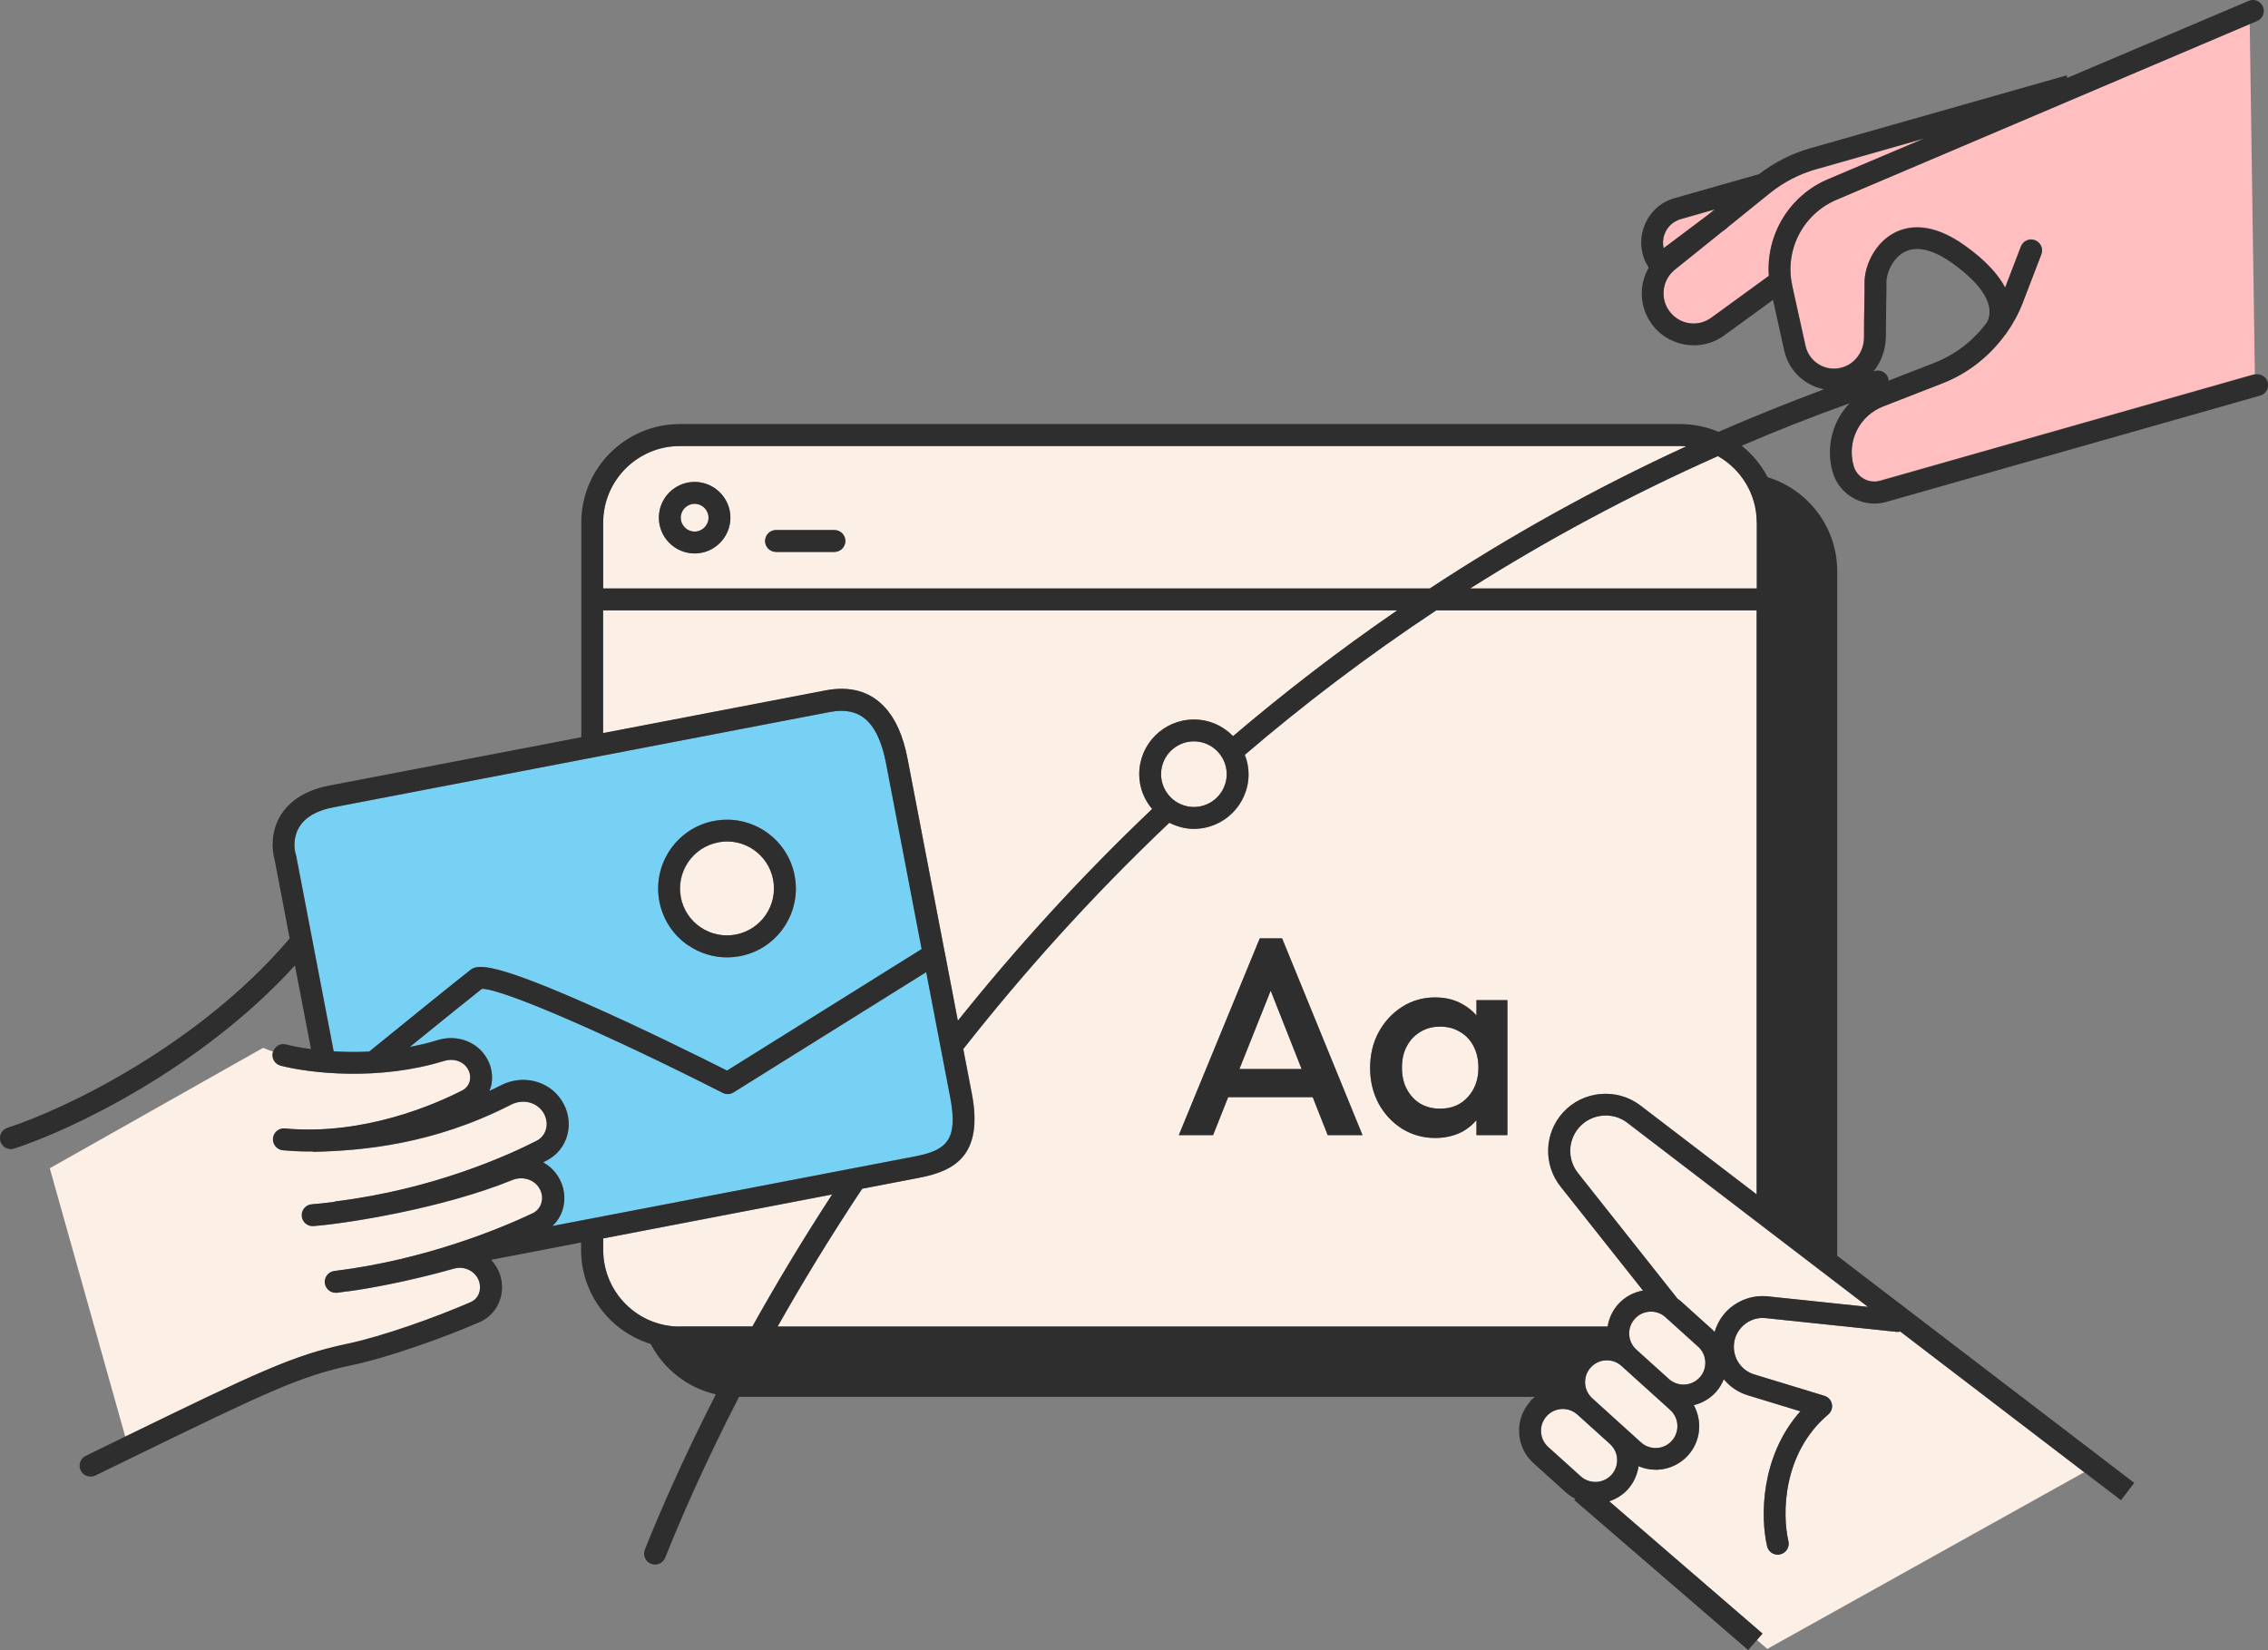
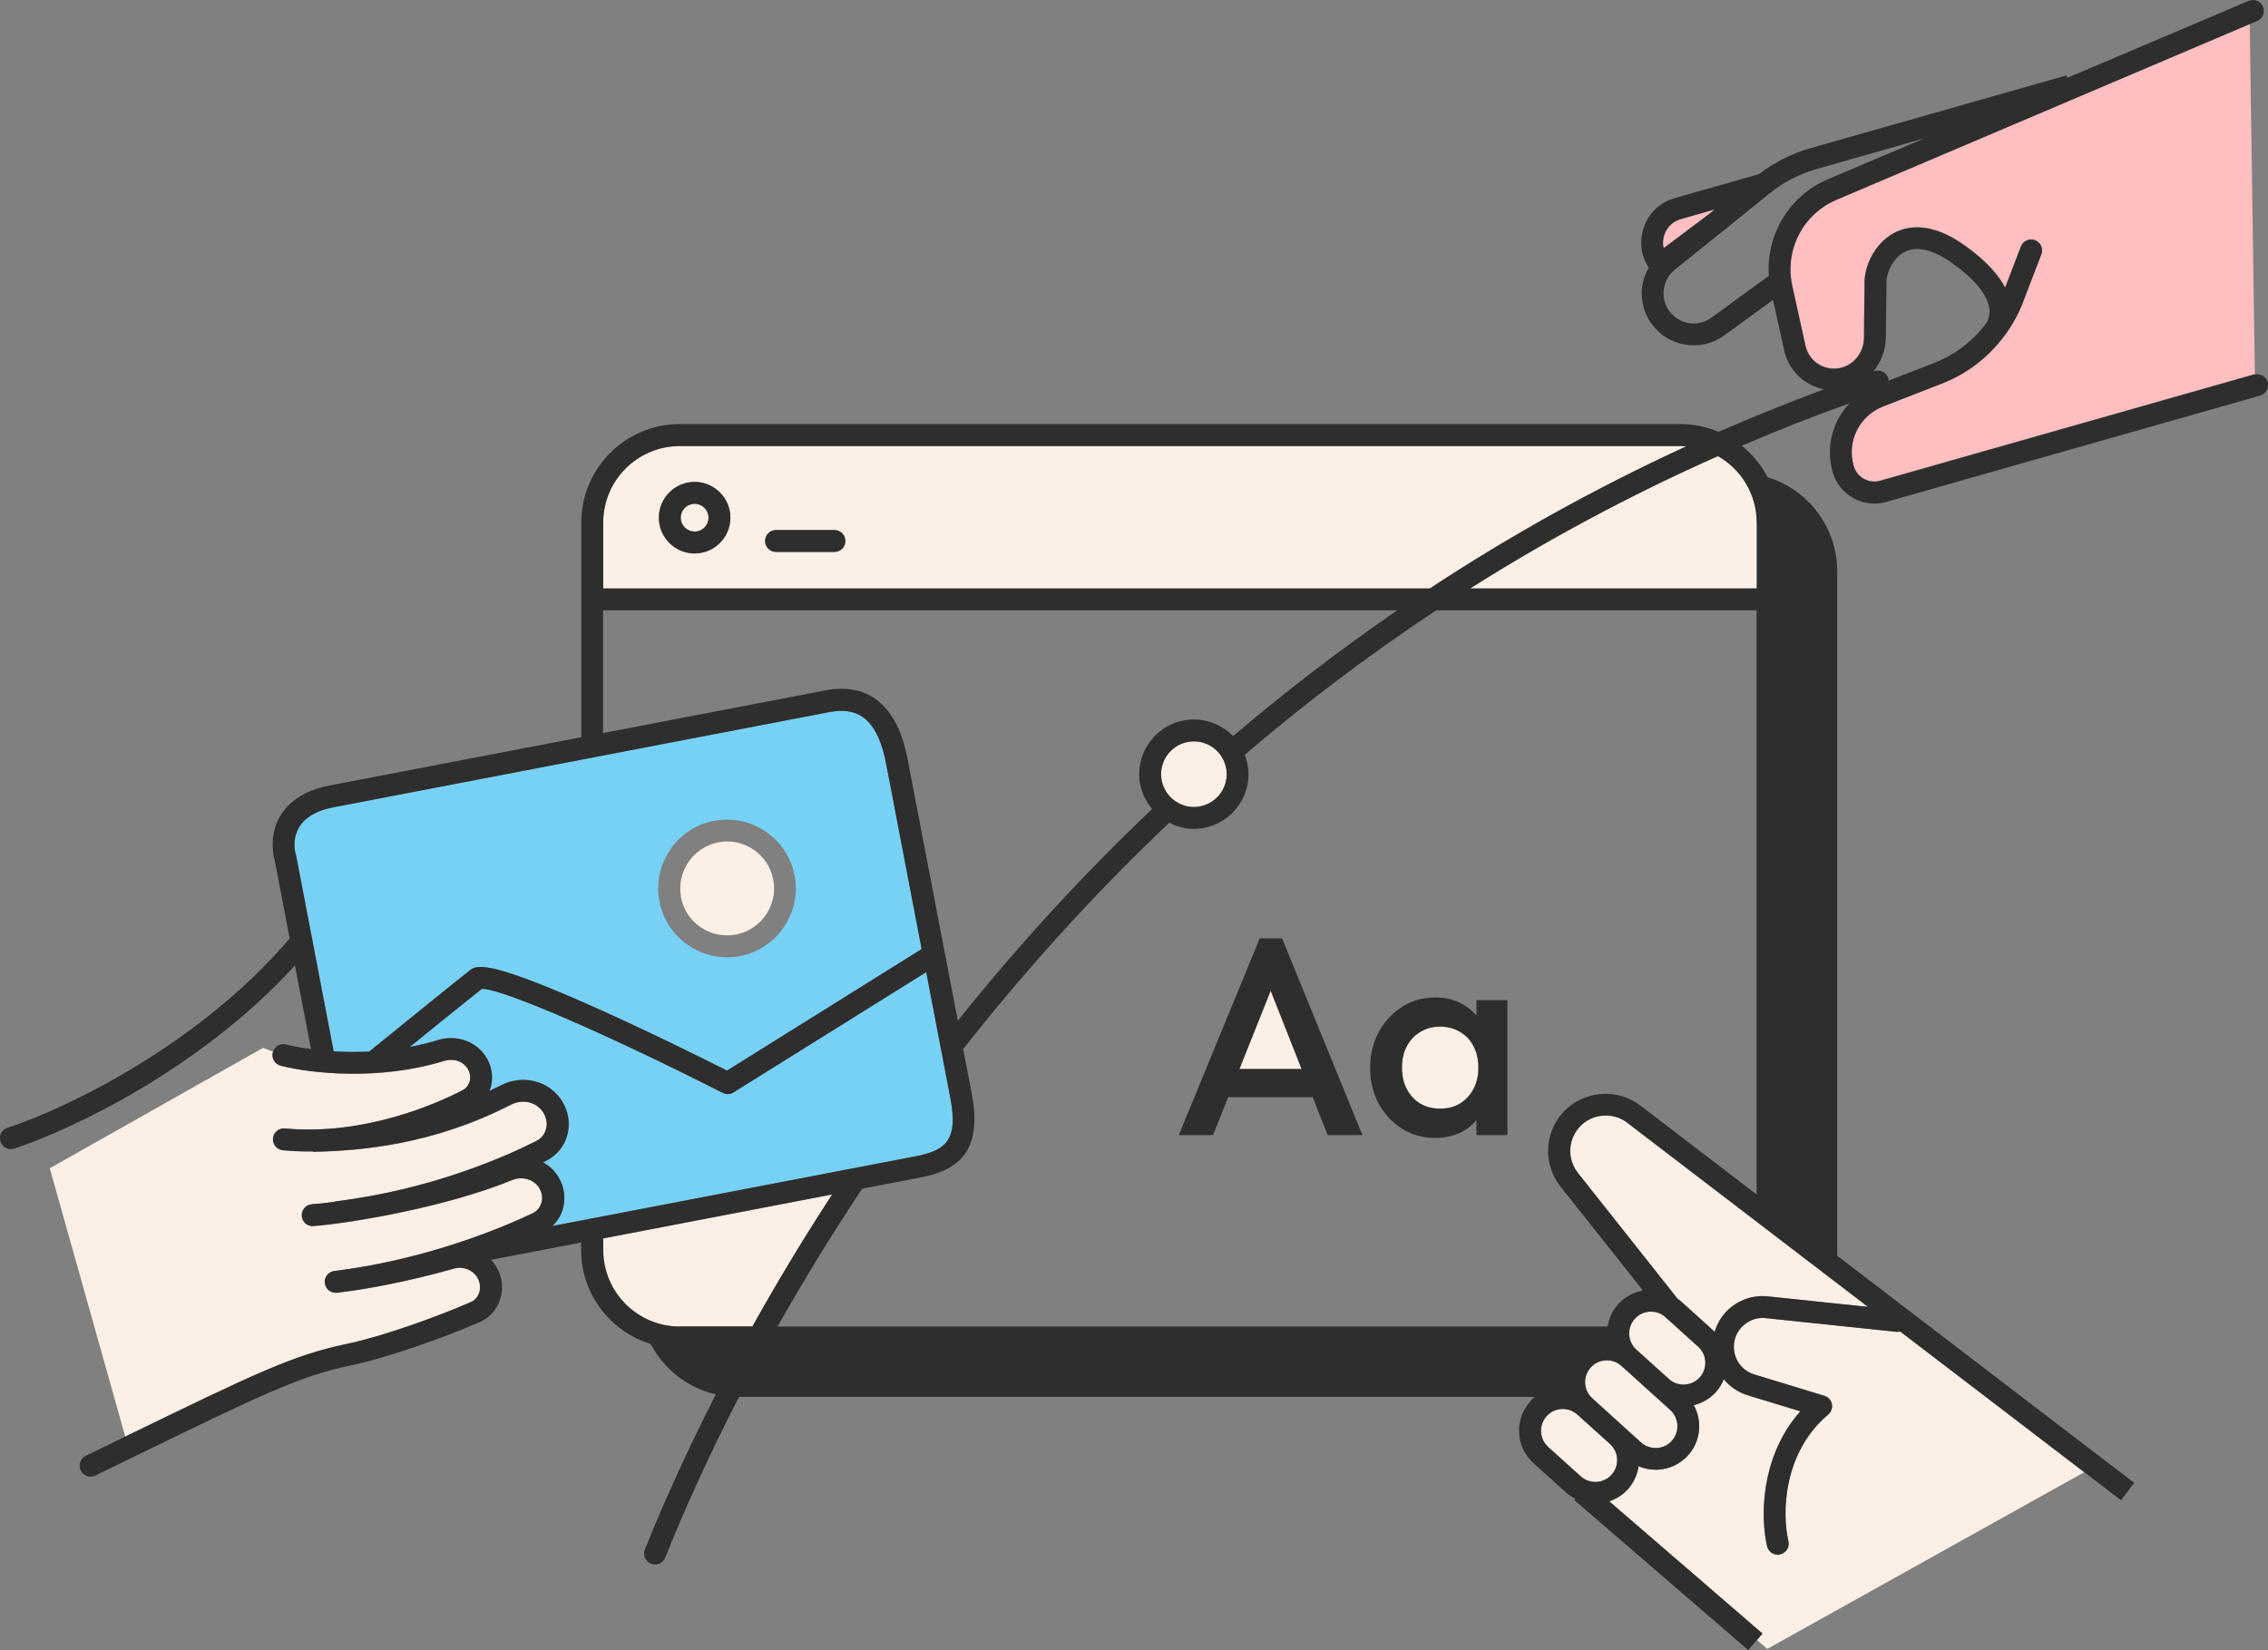
<svg xmlns="http://www.w3.org/2000/svg" id="Layer_2" data-name="Layer 2" viewBox="0 0 207.33 150.87">
  <rect x="0" y="0" width="207.33" height="150.87" fill="#808080" stroke="none" />
  <defs>
    <style>
      .cls-1 {
        fill: #2e2e2e;
      }

      .cls-1, .cls-2, .cls-3, .cls-4, .cls-5 {
        stroke-width: 0px;
      }

      .cls-2 {
        fill: none;
      }

      .cls-3 {
        fill: #ffbec0;
      }

      .cls-4 {
        fill: #76d1f5;
      }

      .cls-5 {
        fill: #fcefe6;
      }
    </style>
  </defs>
  <g id="Layer_1-2" data-name="Layer 1">
    <g>
      <path class="cls-2" d="M172.62,34.57c.03.08.03.16.03.25l4.17-1.62c1.95-.76,3.62-2.07,4.84-3.73.75-1.48-.38-3.4-3.22-5.42-1.21-.86-2.96-1.74-4.36-.98-1.1.59-1.65,2.01-1.62,2.81,0,.32,0,1.02-.02,1.91-.02.91-.03,2.01-.03,3.06,0,1.18-.42,2.28-1.13,3.14.03,0,.05-.02.08-.03.52-.18,1.09.1,1.27.62Z" />
-       <path class="cls-5" d="M75.46,63.13c2.26-.43,4.08.08,5.43,1.54,1,1.08,1.68,2.64,2.09,4.75l3.38,17.62s.01.05.02.08l1.19,6.21c5.15-6.43,11.04-12.98,17.76-19.36-.72-.87-1.18-1.97-1.18-3.18,0-2.76,2.24-5,5-5,1.41,0,2.67.59,3.58,1.52,4.65-3.97,9.65-7.83,15.01-11.5H55.14v11.23l20.32-3.9Z" />
      <path class="cls-5" d="M134.39,53.8h26.21v-6.02c0-2.61-1.43-4.88-3.55-6.08-8.15,3.62-15.69,7.7-22.65,12.1Z" />
      <path class="cls-5" d="M62.14,121.28h6.65c2.11-3.78,4.53-7.84,7.29-12.07l-20.93,4.02v1.06c0,3.86,3.14,7,7,7Z" />
      <path class="cls-5" d="M62.14,40.78c-3.86,0-7,3.14-7,7v6.02h75.56c7.17-4.72,14.98-9.1,23.44-12.99-.18-.01-.36-.03-.55-.03H62.14ZM63.5,50.6c-1.81,0-3.27-1.47-3.27-3.27s1.47-3.27,3.27-3.27,3.27,1.47,3.27,3.27-1.47,3.27-3.27,3.27ZM76.28,50.46h-5.34c-.55,0-1-.45-1-1s.45-1,1-1h5.34c.55,0,1,.45,1,1s-.45,1-1,1Z" />
      <path class="cls-5" d="M63.5,46.06c-.7,0-1.27.57-1.27,1.27s.57,1.27,1.27,1.27,1.27-.57,1.27-1.27-.57-1.27-1.27-1.27Z" />
      <path class="cls-5" d="M129.83,100.9c.53.31,1.14.46,1.82.46,1.05,0,1.89-.35,2.52-1.05.65-.7.98-1.6.98-2.7,0-.73-.15-1.39-.44-1.95-.29-.57-.7-1-1.23-1.31-.52-.33-1.12-.49-1.83-.49s-1.29.16-1.82.49c-.52.31-.93.74-1.23,1.31-.3.56-.44,1.22-.44,1.95s.14,1.39.44,1.96c.3.56.71,1.01,1.23,1.33Z" />
-       <path class="cls-5" d="M146.98,121.28c.12-.74.44-1.46.98-2.06.61-.68,1.41-1.08,2.25-1.23l-7.53-9.5c-1.6-2.02-1.5-4.87.22-6.78,1.82-2,4.92-2.29,7.07-.64l10.63,8.13v-53.4h-29.29c-6.32,4.18-12.14,8.62-17.5,13.21.21.55.34,1.14.34,1.77,0,2.76-2.24,5-5,5-.81,0-1.57-.21-2.24-.56-7.2,6.82-13.45,13.84-18.84,20.69l.78,4.06c1.1,5.74-1.66,7.1-4.81,7.71l-5.21,1c-2.94,4.41-5.51,8.65-7.73,12.6h75.91ZM126.03,94.37c.53-.97,1.24-1.74,2.13-2.31.91-.58,1.92-.87,3.03-.87.94,0,1.77.2,2.49.61.51.27.93.62,1.29,1.04v-1.4h2.83v12.34h-2.83v-1.37c-.35.41-.76.75-1.26,1.04-.74.39-1.58.59-2.52.59-1.11,0-2.12-.29-3.03-.85-.89-.57-1.6-1.33-2.13-2.29-.52-.98-.78-2.06-.78-3.26s.26-2.31.78-3.27ZM115.16,85.79h2.05l7.35,17.99h-3.18l-1.37-3.47h-7.73l-1.38,3.47h-3.13l7.4-17.99Z" />
      <polygon class="cls-5" points="116.16 90.57 113.3 97.74 118.99 97.74 116.16 90.57" />
      <path class="cls-3" d="M152.09,22.7l4.03-3.03.65-.52-3.12.89c-.69.2-1.23.7-1.48,1.38-.15.42-.18.87-.08,1.29Z" />
-       <path class="cls-3" d="M166.03,15.47c-1.55.44-2.98,1.18-4.25,2.2l-3.9,3.14v.02s-.54.42-.54.42l-4.25,3.42c-.61.49-.98,1.2-1.02,1.99-.05.78.23,1.52.77,2.08.97,1,2.48,1.13,3.6.31l5.25-3.82c-.26-3.75,1.87-7.32,5.41-8.82l8.8-3.73-9.87,2.81Z" />
      <path class="cls-3" d="M163.84,26.12l1.21,5.47c.18.82.73,1.5,1.49,1.85.76.35,1.63.33,2.37-.07.91-.49,1.48-1.47,1.49-2.55,0-1.05.02-2.17.03-3.09.01-.84.03-1.51.02-1.81-.05-1.52.87-3.66,2.68-4.63,1.27-.68,3.43-1.05,6.46,1.12,1.97,1.41,3.1,2.71,3.71,3.86l1.44-3.75c.2-.52.78-.77,1.29-.58.52.2.77.78.58,1.29l-1.7,4.43c-.38,1-.9,1.92-1.5,2.78,0,.02-.02.04-.03.05-.02.04-.06.06-.08.09-1.44,1.99-3.43,3.55-5.75,4.45l-5.39,2.1c-2.19.85-3.35,3.19-2.71,5.44.3,1.05,1.39,1.66,2.43,1.36l34.18-9.72s.05,0,.07,0l-.47-32.02-37.76,16.03c-3.08,1.3-4.78,4.62-4.05,7.88Z" />
      <circle class="cls-5" cx="109.14" cy="70.78" r="3" />
      <path class="cls-4" d="M33.76,96.14c3.64-2.95,8.19-6.65,9.2-7.42.57-.44,1.36-1.04,10.33,2.9,5.36,2.35,10.96,5.14,13.18,6.26l17.79-11.11-3.25-16.96c-.33-1.72-.86-2.99-1.59-3.78-.64-.7-1.46-1.04-2.5-1.04-.34,0-.7.04-1.08.11l-45.36,8.71c-1.52.29-2.57.9-3.12,1.81-.53.87-.5,1.9-.31,2.51.01.03.02.07.03.1l3.43,17.89c1.01.06,2.1.08,3.25.02ZM65.27,75.05c3.41-.66,6.71,1.59,7.37,4.99.65,3.41-1.59,6.71-4.99,7.37-.4.08-.8.11-1.2.11-1.25,0-2.46-.37-3.52-1.09-1.39-.94-2.33-2.37-2.65-4.02-.65-3.41,1.59-6.71,4.99-7.37Z" />
      <path class="cls-4" d="M50.51,112.08l33.13-6.36c2.84-.55,3.98-1.46,3.23-5.37l-2.2-11.48-17.62,11c-.3.19-.67.2-.98.04-10.65-5.41-20.15-9.51-21.98-9.51-.01,0-.02,0-.04,0-.94.73-3.75,3-6.59,5.31.85-.16,1.7-.36,2.54-.62,1.51-.47,3.13-.04,4.11,1.1.72.84,1.01,1.92.81,2.98-.04.19-.11.38-.18.56.35-.17.71-.34,1.07-.52,1.97-1.01,4.34-.42,5.51,1.36.63.94.83,2.09.55,3.16-.27,1.03-.94,1.87-1.89,2.36-.1.05-.22.11-.33.17.55.32,1.04.76,1.39,1.33.55.9.7,1.98.4,2.98-.18.59-.5,1.09-.93,1.5Z" />
      <path class="cls-5" d="M62.25,82.04c.22,1.13.86,2.1,1.81,2.74s2.09.88,3.22.66c2.32-.45,3.85-2.7,3.41-5.02-.45-2.32-2.7-3.86-5.02-3.41-2.32.45-3.85,2.7-3.41,5.02Z" />
      <path class="cls-5" d="M43.07,119.05c.69-.3,1.02-1.08.77-1.86-.29-.94-1.33-1.48-2.31-1.2-4.31,1.22-8.18,1.89-9.79,2.09-.02,0-.04,0-.07,0-.28.04-.55.08-.83.12-.04,0-.08,0-.12,0-.5,0-.93-.37-.99-.88-.07-.55.32-1.05.87-1.11,8.49-1.05,15.5-4.03,18.11-5.27.4-.19.68-.52.81-.94.13-.45.06-.95-.19-1.37-.49-.8-1.55-1.11-2.47-.74-6.42,2.61-15.17,3.98-18.17,4.21-.56.05-1.03-.37-1.07-.92-.04-.55.37-1.03.92-1.07.52-.04,1.21-.11,2.04-.22.05-.02.1-.05.16-.05,8.93-1.1,15.8-4.23,18.34-5.53.43-.22.74-.61.87-1.08.13-.52.03-1.08-.28-1.55-.61-.93-1.87-1.22-2.93-.68-7.12,3.66-13.69,4.21-18.01,4.31-.05,0-.09-.02-.14-.03-.12,0-.24,0-.36,0-.77,0-1.55-.03-2.34-.11-.55-.05-.95-.54-.9-1.09.05-.55.54-.96,1.09-.9,7.23.66,13.76-2.22,16.23-3.49.36-.19.6-.5.68-.9.09-.45-.05-.93-.36-1.29-.46-.54-1.25-.73-2-.5-5.97,1.84-12.2,1.14-14.94.44-.53-.14-.86-.68-.72-1.22,0-.02.02-.04.03-.06-.37-.13-.69-.25-.95-.36l-19.5,11.01,6.91,24.57c12.07-5.88,15.4-7.48,20.38-8.52,3.2-.67,8.2-2.46,11.27-3.81Z" />
      <path class="cls-5" d="M173.42,121.77l-12.01-1.26c-.75-.08-1.47.16-2.03.66-.56.5-.87,1.2-.88,1.96,0,1.17.75,2.19,1.87,2.53l6.4,1.95c.35.11.61.4.69.75.07.36-.05.73-.33.96-4.2,3.55-4.22,9.13-3.64,11.59.13.54-.21,1.08-.75,1.2-.08.02-.15.03-.23.03-.45,0-.86-.31-.97-.77-.61-2.6-.64-8.21,3.04-12.34l-4.79-1.46c-.89-.27-1.64-.8-2.21-1.47-.17.42-.4.82-.72,1.17-.55.6-1.24,1.01-2.02,1.2.79,1.45.64,3.3-.53,4.59-.72.79-1.7,1.26-2.77,1.31-.07,0-.14,0-.2,0-.54,0-1.06-.12-1.55-.32-.11.76-.44,1.5-.99,2.12-.46.51-1.05.87-1.69,1.09l14.01,12.09-.51.59.95.81,28.97-16.15-16.82-12.86c-.1.02-.19.04-.3.03Z" />
      <path class="cls-5" d="M148.75,102.65c-1.33-1.02-3.25-.84-4.37.4-1.07,1.18-1.12,2.95-.14,4.2l9.1,11.48h-.01c.09.08.19.13.28.21l2.97,2.68c.06.05.1.11.15.17.25-.8.68-1.54,1.31-2.1.97-.87,2.27-1.3,3.57-1.16l9.14.96-22-16.83Z" />
      <path class="cls-5" d="M144.21,129.33c-.38-.35-.86-.52-1.34-.52-.55,0-1.09.22-1.48.66h0c-.36.4-.54.91-.51,1.44.03.53.26,1.02.66,1.38l2.97,2.68c.4.36.9.53,1.44.51.53-.03,1.02-.26,1.38-.66.74-.82.68-2.08-.14-2.83l-2.97-2.68Z" />
      <path class="cls-5" d="M155.24,123.11l-2.97-2.68c-.38-.35-.86-.52-1.34-.52-.55,0-1.09.22-1.48.66-.36.4-.54.91-.51,1.44.03.53.26,1.02.66,1.38l2.97,2.68c.4.36.9.54,1.44.51.53-.03,1.02-.26,1.38-.66.74-.82.68-2.08-.14-2.83Z" />
      <path class="cls-5" d="M148.24,124.88c-.38-.35-.86-.52-1.34-.52-.55,0-1.09.22-1.48.66h0c-.36.4-.54.91-.51,1.44.03.53.26,1.02.66,1.38l4.45,4.03c.4.36.9.53,1.44.51.53-.03,1.02-.26,1.38-.66.74-.82.68-2.08-.14-2.83l-4.45-4.02Z" />
      <path class="cls-1" d="M139.9,128.12c-.72.79-1.08,1.82-1.03,2.88.05,1.07.52,2.05,1.31,2.77l2.97,2.68c.26.24.56.42.86.58l-.1.11,15.9,13.72.8-.92.51-.59-14.01-12.09c.64-.22,1.22-.57,1.69-1.09.55-.61.88-1.35.99-2.12.49.21,1.01.32,1.55.32.07,0,.14,0,.2,0,1.07-.05,2.05-.52,2.77-1.31,1.17-1.29,1.32-3.14.53-4.59.77-.19,1.47-.6,2.02-1.2.32-.35.55-.76.72-1.17.56.68,1.31,1.2,2.21,1.47l4.79,1.46c-3.68,4.14-3.65,9.74-3.04,12.34.11.46.52.77.97.77.08,0,.15,0,.23-.03.54-.13.87-.66.75-1.2-.58-2.46-.55-8.04,3.64-11.59.28-.24.41-.61.33-.96-.07-.36-.34-.65-.69-.75l-6.4-1.95c-1.12-.34-1.87-1.36-1.87-2.53,0-.76.31-1.46.88-1.96.56-.5,1.28-.74,2.03-.66l12.01,1.26c.1,0,.2-.01.3-.03l16.82,12.86,3.35,2.56,1.21-1.59-27.15-20.76v-62.58c0-4.05-2.68-7.47-6.36-8.6-.58-1.12-1.39-2.09-2.37-2.88,3.19-1.37,6.48-2.67,9.86-3.88-1.55,1.62-2.2,3.98-1.55,6.28.5,1.75,2.09,2.89,3.82,2.89.36,0,.72-.05,1.08-.15l34.18-9.72c.53-.15.84-.7.69-1.24-.14-.51-.66-.8-1.17-.69-.02,0-.05,0-.07,0l-34.18,9.72c-1.04.3-2.14-.31-2.43-1.36-.64-2.25.52-4.59,2.71-5.44l5.39-2.1c2.33-.9,4.31-2.47,5.75-4.45.03-.03.06-.06.08-.09,0-.02.02-.04.03-.05.61-.86,1.12-1.79,1.5-2.78l1.7-4.43c.2-.52-.06-1.09-.58-1.29-.52-.2-1.09.06-1.29.58l-1.44,3.75c-.6-1.15-1.73-2.46-3.71-3.86-3.04-2.16-5.19-1.8-6.46-1.12-1.81.97-2.73,3.11-2.68,4.63,0,.3,0,.97-.02,1.81-.02.92-.03,2.04-.03,3.09,0,1.09-.58,2.07-1.49,2.55-.75.39-1.61.42-2.37.07-.77-.35-1.31-1.03-1.49-1.85l-1.21-5.47c-.73-3.27.98-6.58,4.05-7.88L205.65,2.21l.69-.29c.51-.22.75-.8.53-1.31-.22-.51-.8-.75-1.31-.53l-16.58,7.04-.06-.23-23.43,6.66c-1.71.49-3.28,1.29-4.69,2.37l-7.7,2.19c-1.32.37-2.35,1.33-2.81,2.62-.46,1.27-.3,2.63.43,3.74-.36.63-.59,1.33-.63,2.07-.08,1.33.41,2.64,1.33,3.59.92.95,2.17,1.44,3.42,1.44.98,0,1.96-.3,2.79-.91l4.45-3.24,1.02,4.61c.32,1.44,1.27,2.62,2.61,3.23.33.15.68.26,1.03.33-3.3,1.23-6.52,2.53-9.64,3.89-1.08-.45-2.26-.71-3.49-.71H62.14c-4.96,0-9,4.04-9,9v19.63l-23.04,4.42c-2.62.5-3.87,1.77-4.46,2.74-.85,1.41-.83,3.02-.53,4.08l1.37,7.16c-8.3,9.75-20.49,15.59-25.8,17.31-.53.17-.81.73-.64,1.26.14.42.53.69.95.69.1,0,.21-.02.31-.05,5.28-1.72,17.12-7.36,25.66-16.74l1.47,7.64c-.93-.12-1.71-.27-2.28-.42-.52-.14-1.02.16-1.19.66,0,.02-.02.04-.03.06-.14.54.19,1.08.72,1.22,2.74.7,8.97,1.4,14.94-.44.75-.23,1.54-.04,2,.5.31.36.45.85.36,1.29-.08.39-.32.71-.68.9-2.47,1.27-9,4.15-16.23,3.49-.55-.06-1.04.35-1.09.9-.05.55.35,1.04.9,1.09.79.07,1.57.11,2.34.11.12,0,.24,0,.36,0,.05,0,.09.03.14.03,4.32-.1,10.89-.65,18.01-4.31,1.06-.54,2.32-.25,2.93.68.31.47.42,1.04.28,1.55-.12.47-.43.86-.87,1.08-2.54,1.3-9.41,4.43-18.34,5.53-.06,0-.1.04-.16.05-.82.11-1.52.18-2.04.22-.55.04-.96.52-.92,1.07.04.55.51.97,1.07.92,3.01-.23,11.76-1.6,18.17-4.21.92-.38,1.99-.06,2.47.74.26.42.33.91.19,1.37-.12.42-.41.75-.81.94-2.62,1.24-9.62,4.23-18.11,5.27-.55.07-.94.57-.87,1.11.06.51.49.88.99.88.04,0,.08,0,.12,0,.28-.03.56-.08.83-.12.02,0,.04,0,.07,0,1.61-.2,5.48-.87,9.79-2.09.98-.28,2.02.26,2.31,1.2.24.78-.08,1.56-.77,1.86-3.08,1.35-8.07,3.14-11.27,3.81-4.98,1.04-8.31,2.65-20.38,8.52-.13.06-.24.12-.36.18l-3.18,1.55c-.5.24-.7.84-.46,1.34.17.36.53.56.9.56.15,0,.3-.03.44-.1l3.18-1.55c12.21-5.94,15.49-7.54,20.28-8.54,3.33-.7,8.5-2.55,11.66-3.93,1.62-.7,2.43-2.54,1.89-4.28-.17-.55-.47-1.02-.83-1.42l8.22-1.58v.67c0,4.05,2.68,7.47,6.36,8.6,1.2,2.3,3.37,4.02,5.96,4.61-3,5.87-5.12,10.77-6.49,14.19-.2.51.04,1.09.56,1.3.12.05.25.07.37.07.4,0,.77-.24.93-.63,1.4-3.51,3.61-8.6,6.75-14.7h72.75c-.15.12-.3.25-.44.39ZM172.4,30.83c0-1.05.02-2.15.03-3.06.02-.89.03-1.59.02-1.91-.03-.8.52-2.21,1.62-2.81,1.4-.75,3.14.12,4.36.98,2.84,2.02,3.97,3.94,3.22,5.42-1.22,1.66-2.88,2.97-4.84,3.73l-4.17,1.62c0-.08,0-.16-.03-.25-.18-.52-.75-.8-1.27-.62-.03,0-.05.02-.08.03.71-.86,1.12-1.96,1.13-3.14ZM152.16,21.41c.25-.68.79-1.18,1.48-1.38l3.12-.89-.65.52-4.03,3.03c-.1-.42-.08-.86.08-1.29ZM161.7,25.22l-5.25,3.82c-1.12.82-2.64.69-3.6-.31-.54-.56-.82-1.29-.77-2.08.05-.79.41-1.49,1.02-1.99l4.25-3.42.56-.42v-.02s3.88-3.14,3.88-3.14c1.27-1.02,2.7-1.75,4.25-2.2l9.87-2.81-8.8,3.73c-3.55,1.5-5.67,5.08-5.41,8.82ZM147.32,134.83c-.36.4-.85.63-1.38.66-.54.02-1.05-.16-1.44-.51l-2.97-2.68c-.4-.36-.63-.85-.66-1.38-.03-.53.16-1.05.51-1.44h0c.39-.44.94-.66,1.48-.66.48,0,.96.17,1.34.52l2.97,2.68c.82.74.88,2.01.14,2.83ZM152.83,131.73c-.36.4-.85.63-1.38.66-.54.02-1.05-.16-1.44-.51l-4.45-4.03c-.4-.36-.63-.85-.66-1.38-.03-.53.16-1.05.51-1.44h0c.39-.44.94-.66,1.48-.66.48,0,.96.17,1.34.52l4.45,4.02c.82.74.88,2.01.14,2.83ZM155.38,125.93c-.36.4-.85.63-1.38.66-.54.02-1.05-.16-1.44-.51l-2.97-2.68c-.4-.36-.63-.85-.66-1.38-.03-.53.16-1.05.51-1.44.39-.44.94-.66,1.48-.66.48,0,.96.17,1.34.52l2.97,2.68c.82.74.88,2.01.14,2.83ZM170.76,119.48l-9.14-.96c-1.3-.14-2.6.29-3.57,1.16-.63.57-1.07,1.3-1.31,2.1-.05-.05-.09-.11-.15-.17l-2.97-2.68c-.09-.08-.19-.13-.28-.2h.01s-9.1-11.49-9.1-11.49c-.99-1.25-.93-3.02.14-4.2,1.12-1.24,3.04-1.41,4.37-.4l22,16.83ZM160.6,47.78v6.02h-26.21c6.96-4.4,14.5-8.48,22.65-12.1,2.12,1.2,3.55,3.48,3.55,6.08ZM55.14,47.78c0-3.86,3.14-7,7-7h91.46c.18,0,.37.01.55.03-8.47,3.89-16.27,8.28-23.44,12.99H55.14v-6.02ZM55.14,55.8h72.59c-5.36,3.68-10.35,7.54-15.01,11.5-.91-.94-2.18-1.52-3.58-1.52-2.76,0-5,2.24-5,5,0,1.22.45,2.32,1.18,3.18-6.72,6.39-12.62,12.93-17.76,19.36l-1.19-6.21s0-.05-.02-.08l-3.38-17.62c-.4-2.12-1.09-3.67-2.09-4.75-1.34-1.46-3.17-1.97-5.43-1.54l-20.32,3.9v-11.23ZM112.14,70.78c0,1.65-1.35,3-3,3s-3-1.35-3-3,1.35-3,3-3,3,1.35,3,3ZM30.5,96.12l-3.43-17.89s-.02-.07-.03-.1c-.19-.61-.22-1.64.31-2.51.55-.91,1.6-1.52,3.12-1.81l45.36-8.71c.38-.07.74-.11,1.08-.11,1.03,0,1.85.34,2.5,1.04.73.79,1.26,2.06,1.59,3.78l3.25,16.96-17.79,11.11c-2.22-1.12-7.82-3.91-13.18-6.26-8.97-3.94-9.76-3.34-10.33-2.9-1.01.78-5.57,4.47-9.2,7.42-1.15.06-2.25.04-3.25-.02ZM50.51,112.08c.43-.41.75-.91.93-1.5.3-1,.15-2.09-.4-2.98-.35-.58-.83-1.02-1.39-1.33.11-.06.23-.12.33-.17.95-.49,1.62-1.33,1.89-2.36.28-1.07.07-2.22-.55-3.16-1.17-1.78-3.54-2.36-5.51-1.36-.36.18-.71.36-1.07.52.07-.18.14-.36.18-.56.21-1.06-.09-2.14-.81-2.98-.98-1.14-2.6-1.57-4.11-1.1-.84.26-1.69.46-2.54.62,2.84-2.31,5.66-4.58,6.59-5.31.01,0,.02,0,.04,0,1.83,0,11.33,4.1,21.98,9.51.31.16.69.14.98-.04l17.62-11,2.2,11.48c.75,3.91-.39,4.82-3.23,5.37l-33.13,6.36ZM62.14,121.28c-3.86,0-7-3.14-7-7v-1.06l20.93-4.02c-2.76,4.24-5.18,8.29-7.29,12.07h-6.65ZM71.08,121.28c2.23-3.95,4.8-8.18,7.73-12.6l5.21-1c3.15-.61,5.91-1.97,4.81-7.71l-.78-4.06c5.39-6.85,11.64-13.87,18.84-20.69.68.34,1.43.56,2.24.56,2.76,0,5-2.24,5-5,0-.63-.13-1.22-.34-1.77,5.36-4.59,11.19-9.03,17.5-13.21h29.29v53.4l-10.63-8.13c-2.15-1.64-5.25-1.36-7.07.64-1.73,1.91-1.82,4.76-.22,6.78l7.53,9.5c-.84.15-1.63.56-2.25,1.23-.54.6-.86,1.31-.98,2.06h-75.91Z" />
      <path class="cls-1" d="M76.28,48.46h-5.34c-.55,0-1,.45-1,1s.45,1,1,1h5.34c.55,0,1-.45,1-1s-.45-1-1-1Z" />
      <path class="cls-1" d="M63.5,44.06c-1.81,0-3.27,1.47-3.27,3.27s1.47,3.27,3.27,3.27,3.27-1.47,3.27-3.27-1.47-3.27-3.27-3.27ZM63.5,48.6c-.7,0-1.27-.57-1.27-1.27s.57-1.27,1.27-1.27,1.27.57,1.27,1.27-.57,1.27-1.27,1.27Z" />
      <path class="cls-1" d="M115.16,85.79l-7.4,17.99h3.13l1.38-3.47h7.73l1.37,3.47h3.18l-7.35-17.99h-2.05ZM113.3,97.74l2.86-7.17,2.83,7.17h-5.69Z" />
      <path class="cls-1" d="M134.97,92.84c-.36-.41-.78-.76-1.29-1.04-.72-.41-1.55-.61-2.49-.61-1.11,0-2.12.29-3.03.87-.89.57-1.6,1.34-2.13,2.31-.52.96-.78,2.05-.78,3.27s.26,2.28.78,3.26c.53.96,1.24,1.72,2.13,2.29.91.56,1.92.85,3.03.85.94,0,1.78-.2,2.52-.59.5-.28.91-.63,1.26-1.04v1.37h2.83v-12.34h-2.83v1.4ZM134.17,100.31c-.63.7-1.47,1.05-2.52,1.05-.68,0-1.29-.15-1.82-.46-.52-.32-.93-.77-1.23-1.33-.3-.57-.44-1.22-.44-1.96s.14-1.39.44-1.95c.3-.57.71-1,1.23-1.31.53-.33,1.14-.49,1.82-.49s1.31.16,1.83.49c.53.31.94.74,1.23,1.31.29.56.44,1.22.44,1.95,0,1.1-.33,2-.98,2.7Z" />
-       <path class="cls-1" d="M62.93,86.44c1.05.71,2.27,1.09,3.52,1.09.4,0,.8-.04,1.2-.11,3.41-.65,5.65-3.96,4.99-7.37-.65-3.41-3.96-5.65-7.37-4.99-3.41.65-5.65,3.96-4.99,7.37.32,1.65,1.26,3.08,2.65,4.02ZM65.65,77.01c2.33-.45,4.58,1.08,5.02,3.41.45,2.32-1.08,4.58-3.41,5.02-1.12.22-2.27-.02-3.22-.66s-1.59-1.62-1.81-2.74c-.45-2.32,1.08-4.58,3.41-5.02Z" />
    </g>
  </g>
</svg>